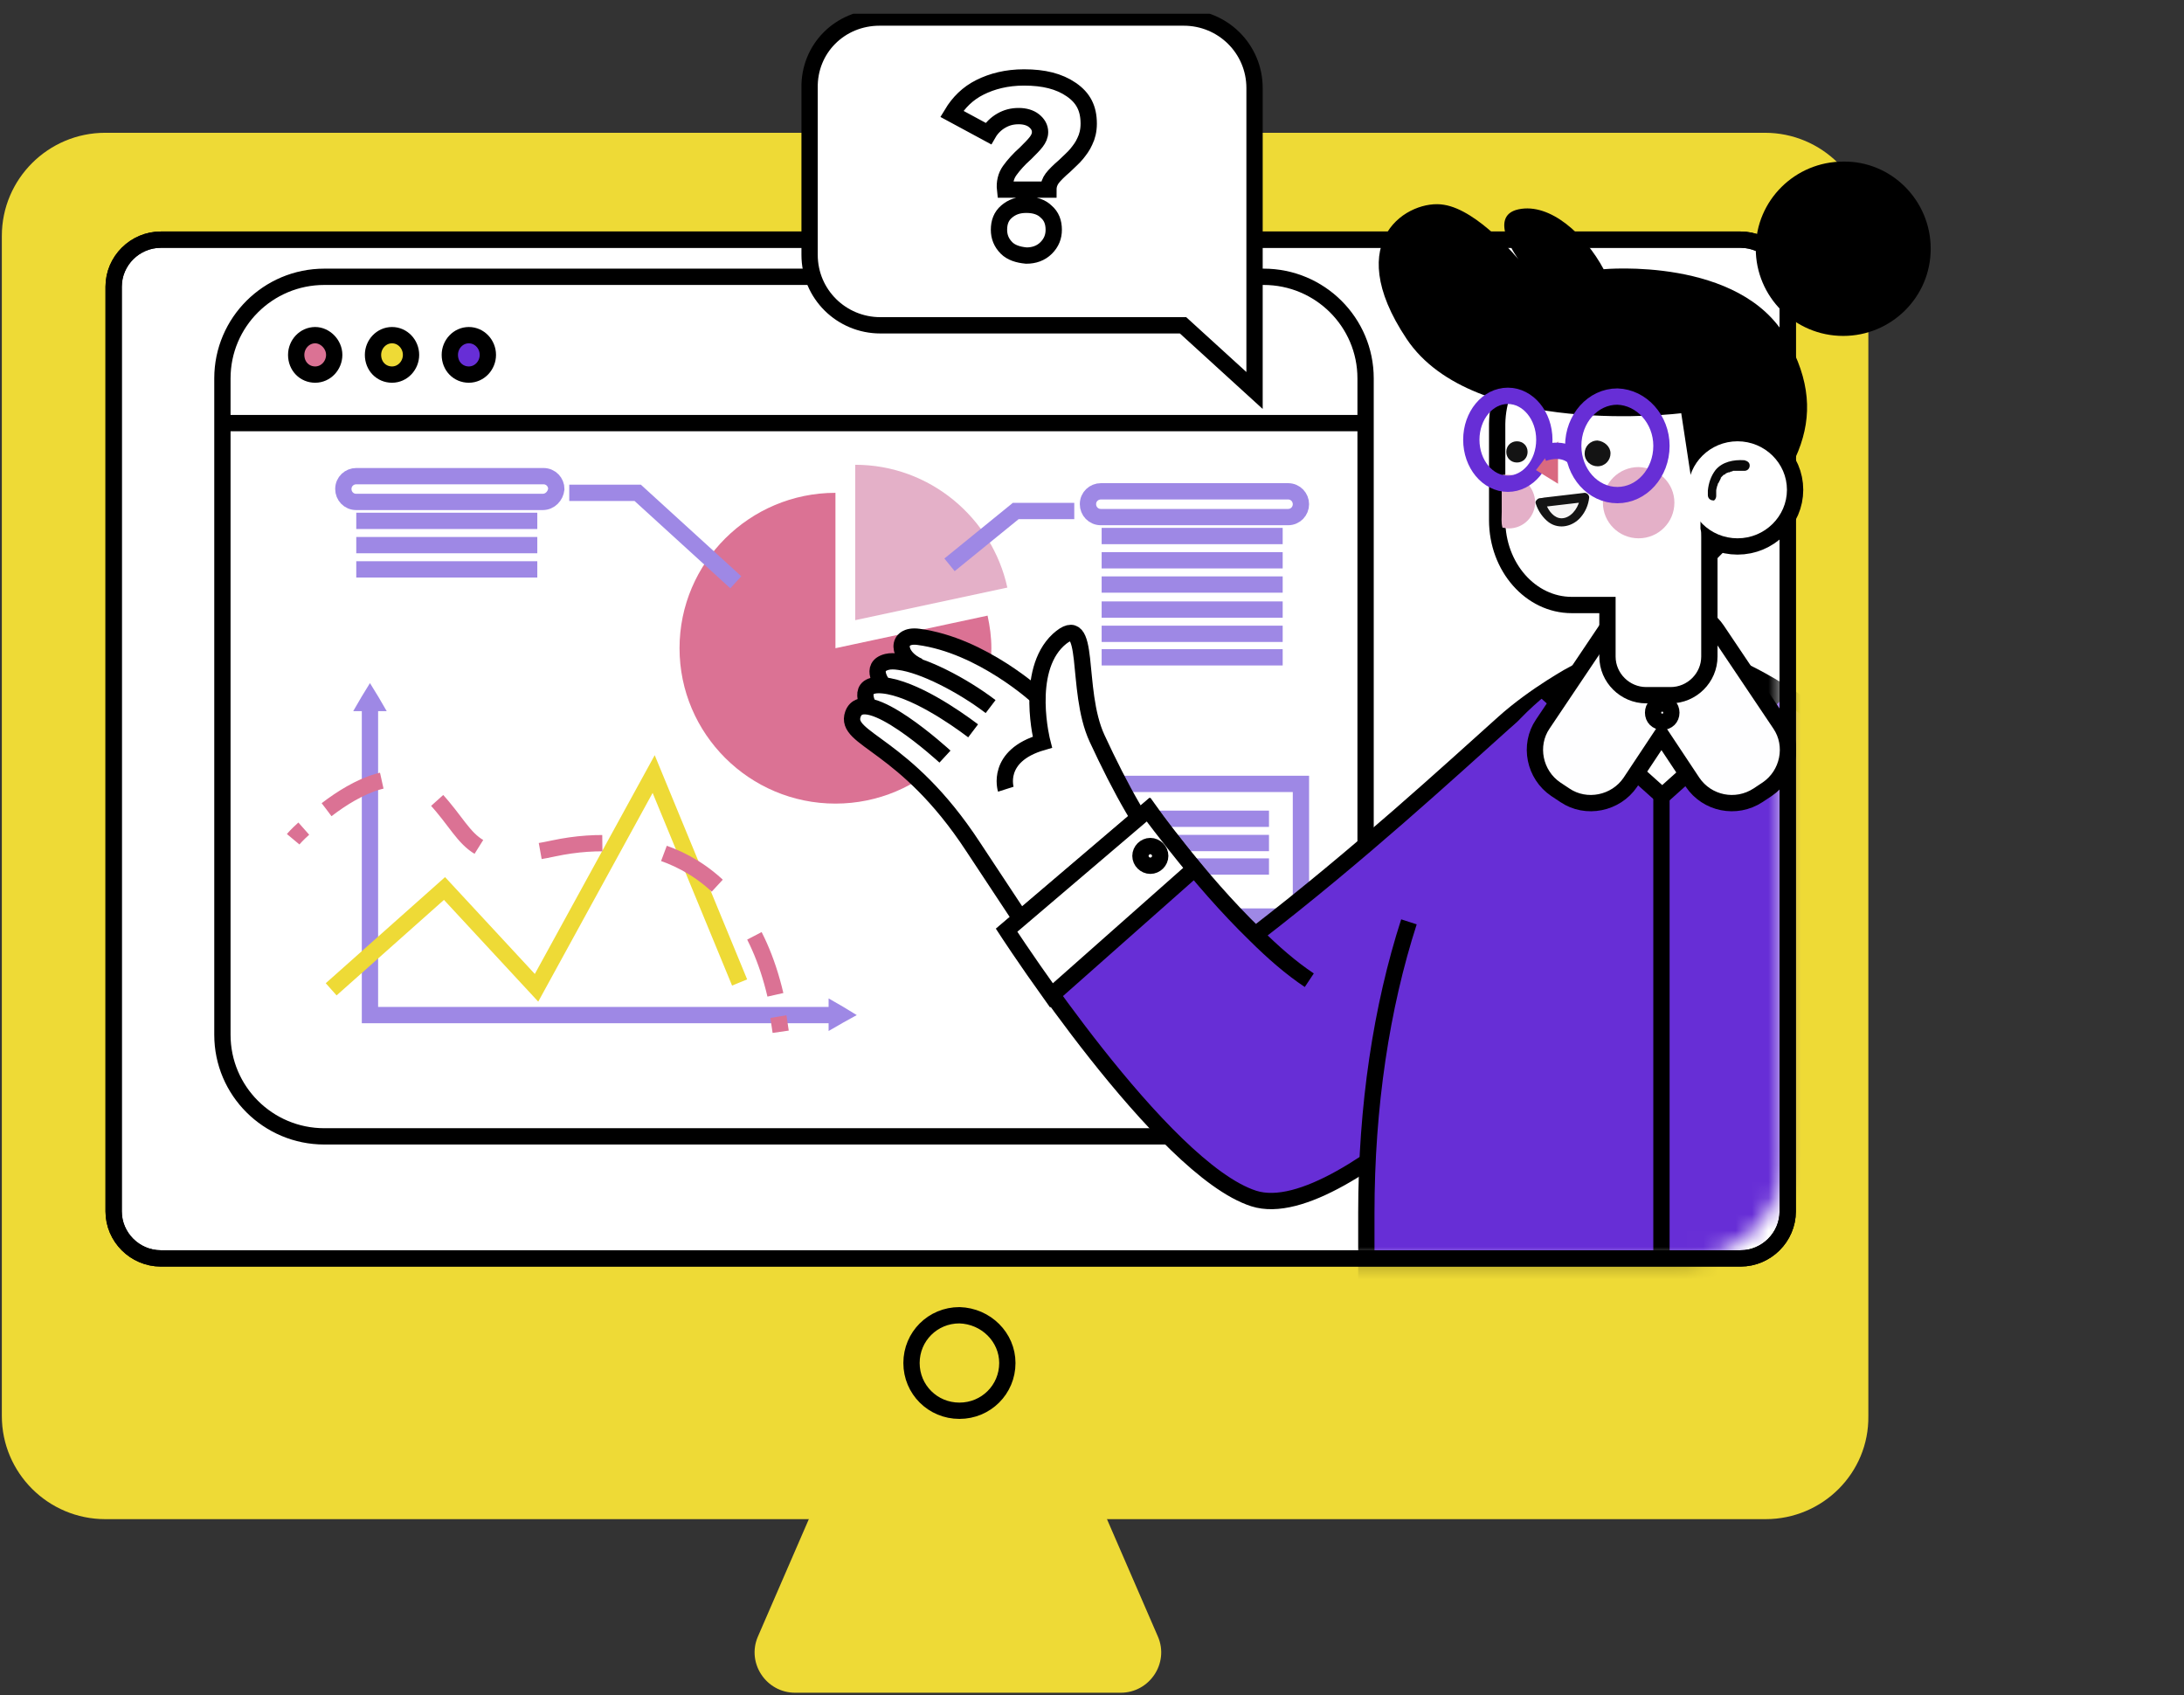
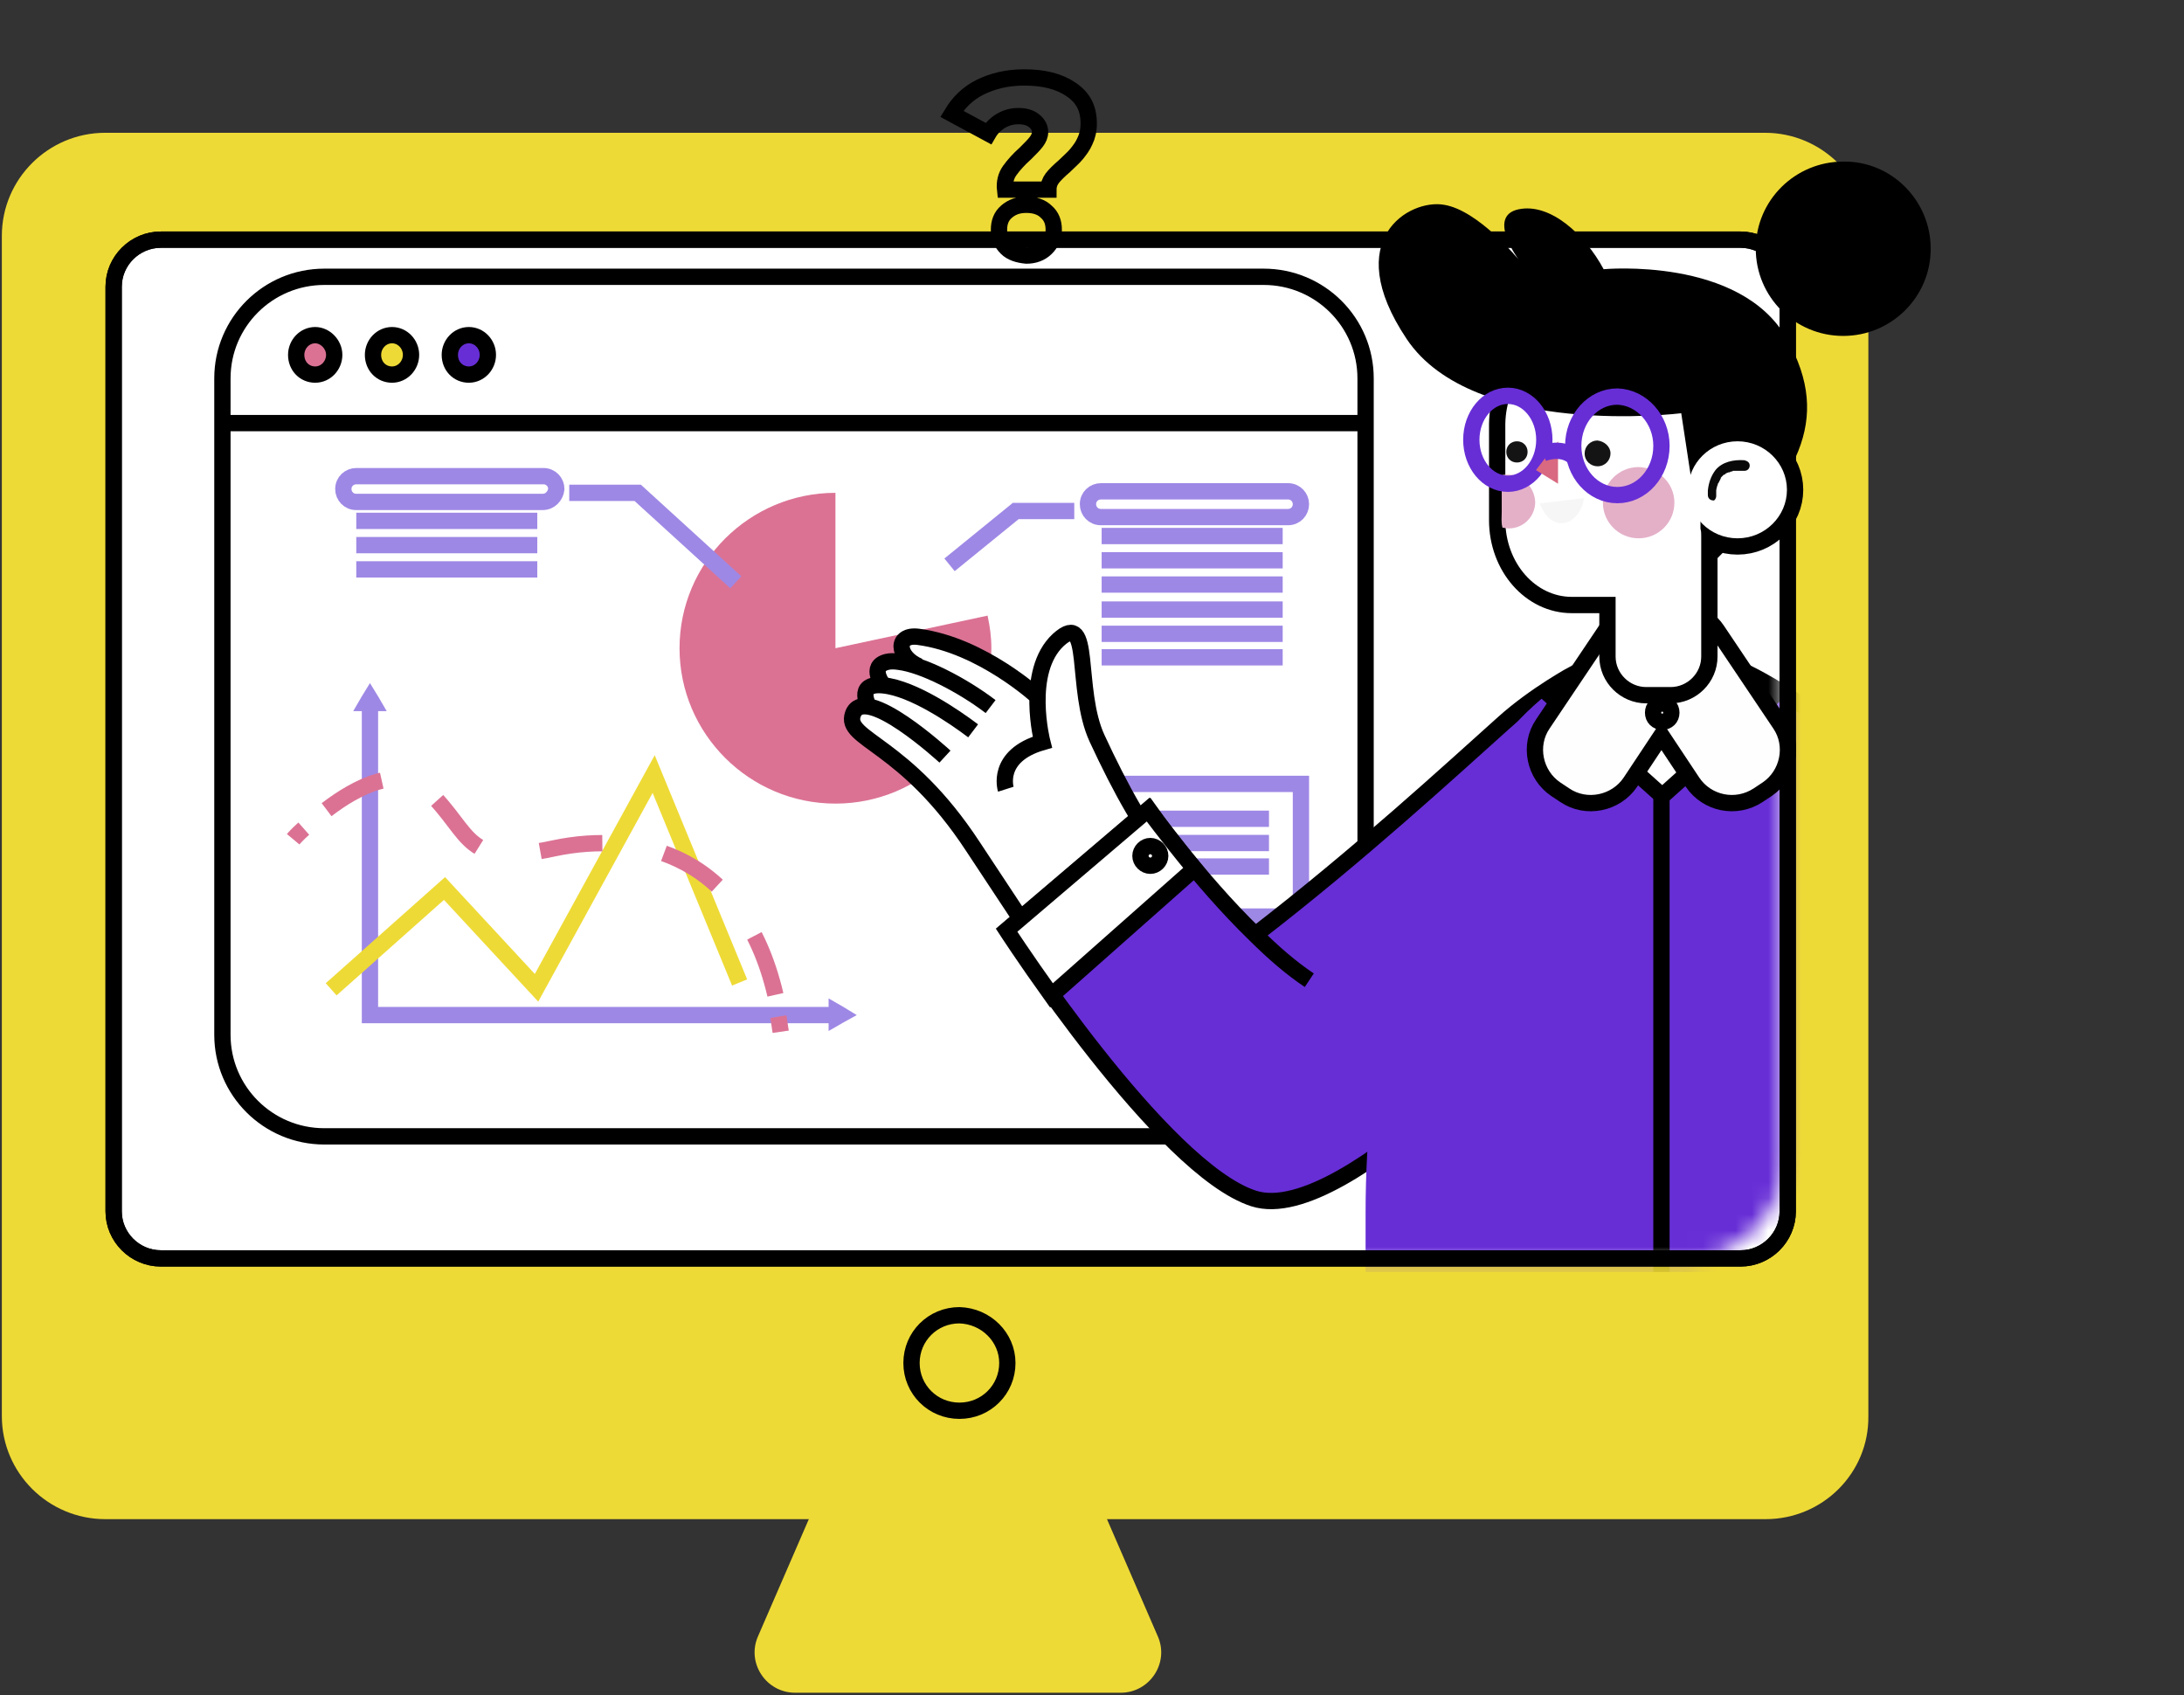
<svg xmlns="http://www.w3.org/2000/svg" width="134" height="104" viewBox="0 0 134 104" fill="none">
  <rect x="0" y="0" width="134" height="104" fill="#333333" stroke="none" />
  <g clip-path="url(#clip0_609_6813)">
    <path d="M108.333 93.196H6.459C2.959 93.196 0.113 90.36 0.113 86.872V14.47C0.113 10.982 2.959 8.146 6.459 8.146H108.286C111.786 8.146 114.633 10.982 114.633 14.47V86.872C114.679 90.36 111.833 93.196 108.333 93.196Z" fill="#EEDA36" />
    <path d="M58.773 103.845H48.786C47.013 103.845 45.799 102.031 46.499 100.404L51.866 88.034L56.486 77.432C57.373 75.433 60.173 75.433 61.059 77.432L65.679 88.034L71.046 100.404C71.746 102.031 70.533 103.845 68.759 103.845H58.773Z" fill="#EEDA36" />
    <path d="M61.806 83.617C61.806 85.245 60.499 86.546 58.866 86.546C57.233 86.546 55.926 85.245 55.926 83.617C55.926 81.989 57.233 80.687 58.866 80.687C60.499 80.734 61.806 82.036 61.806 83.617Z" stroke="black" stroke-miterlimit="10" />
    <path d="M106.793 77.2H9.866C8.279 77.2 6.973 75.898 6.973 74.317V17.585C6.973 16.004 8.279 14.702 9.866 14.702H106.793C108.379 14.702 109.686 16.004 109.686 17.585V74.317C109.686 75.898 108.379 77.2 106.793 77.2Z" fill="white" stroke="black" stroke-miterlimit="10" />
    <path d="M19.899 69.713H77.532C80.986 69.713 83.786 66.923 83.786 63.482V23.212C83.786 19.771 80.986 16.981 77.532 16.981H19.899C16.446 16.981 13.646 19.771 13.646 23.212V63.482C13.646 66.923 16.446 69.713 19.899 69.713Z" fill="white" stroke="black" stroke-miterlimit="10" />
    <path d="M20.506 21.77C20.506 22.421 19.993 22.98 19.339 22.98C18.686 22.98 18.173 22.468 18.173 21.77C18.173 21.119 18.686 20.561 19.339 20.561C19.946 20.561 20.506 21.119 20.506 21.77Z" fill="#DB7294" stroke="black" stroke-miterlimit="10" />
    <path d="M25.219 21.77C25.219 22.421 24.706 22.98 24.053 22.98C23.399 22.98 22.886 22.468 22.886 21.77C22.886 21.119 23.399 20.561 24.053 20.561C24.706 20.561 25.219 21.119 25.219 21.77Z" fill="#EEDA36" stroke="black" stroke-miterlimit="10" />
    <path d="M29.933 21.77C29.933 22.421 29.419 22.98 28.766 22.98C28.113 22.98 27.599 22.468 27.599 21.77C27.599 21.119 28.113 20.561 28.766 20.561C29.419 20.561 29.933 21.119 29.933 21.77Z" fill="#672ED6" stroke="black" stroke-miterlimit="10" />
    <path d="M13.786 25.956H83.833" stroke="black" stroke-miterlimit="10" />
    <path d="M79.819 48.09H66.752V56.228H79.819V48.09Z" stroke="#9E88E5" stroke-miterlimit="10" />
    <path d="M68.386 50.229H77.859" stroke="#9E88E5" stroke-miterlimit="10" />
    <path d="M68.386 51.717H77.859" stroke="#9E88E5" stroke-miterlimit="10" />
    <path d="M68.386 53.159H77.859" stroke="#9E88E5" stroke-miterlimit="10" />
    <path d="M51.259 39.766V30.234C45.986 30.234 41.693 34.512 41.693 39.766C41.693 45.021 45.986 49.299 51.259 49.299C56.532 49.299 60.826 45.021 60.826 39.766C60.826 39.069 60.733 38.418 60.593 37.767L51.259 39.766Z" fill="#DB7294" />
-     <path d="M61.806 36.046C60.873 31.768 57.046 28.513 52.472 28.513V38.046L61.806 36.046Z" fill="#E4B0C8" />
    <path d="M33.292 30.792H21.859C21.392 30.792 21.066 30.42 21.066 30.001C21.066 29.536 21.439 29.211 21.859 29.211H33.339C33.806 29.211 34.133 29.583 34.133 30.001C34.086 30.42 33.759 30.792 33.292 30.792Z" stroke="#9E88E5" stroke-miterlimit="10" />
    <path d="M21.859 31.954H32.966" stroke="#9E88E5" stroke-miterlimit="10" />
    <path d="M21.859 33.442H32.966" stroke="#9E88E5" stroke-miterlimit="10" />
    <path d="M21.859 34.93H32.966" stroke="#9E88E5" stroke-miterlimit="10" />
    <path d="M34.926 30.234H39.126L45.146 35.721" stroke="#9E88E5" stroke-miterlimit="10" />
    <path d="M79.026 31.722H67.546C67.079 31.722 66.752 31.35 66.752 30.931C66.752 30.466 67.126 30.141 67.546 30.141H79.026C79.492 30.141 79.819 30.513 79.819 30.931C79.819 31.35 79.492 31.722 79.026 31.722Z" stroke="#9E88E5" stroke-miterlimit="10" />
    <path d="M67.592 32.884H78.699" stroke="#9E88E5" stroke-miterlimit="10" />
    <path d="M67.592 34.372H78.699" stroke="#9E88E5" stroke-miterlimit="10" />
    <path d="M67.592 35.86H78.699" stroke="#9E88E5" stroke-miterlimit="10" />
    <path d="M67.592 37.395H78.699" stroke="#9E88E5" stroke-miterlimit="10" />
    <path d="M67.592 38.883H78.699" stroke="#9E88E5" stroke-miterlimit="10" />
    <path d="M67.592 40.324H78.699" stroke="#9E88E5" stroke-miterlimit="10" />
    <path d="M58.259 34.651L62.319 31.35H65.912" stroke="#9E88E5" stroke-miterlimit="10" />
    <path d="M22.699 43.533V62.273H51.119" stroke="#9E88E5" stroke-miterlimit="10" />
    <path d="M22.699 43.626H21.672L22.186 42.742L22.699 41.906L23.212 42.742L23.726 43.626H22.699Z" fill="#9E88E5" />
    <path d="M50.839 62.273V61.25L51.726 61.761L52.566 62.273L51.726 62.738L50.839 63.249V62.273Z" fill="#9E88E5" />
    <path d="M20.319 60.692L27.273 54.507L32.919 60.599L40.106 47.486L45.379 60.273" stroke="#EEDA36" stroke-miterlimit="10" />
    <path d="M17.986 51.485C17.986 51.485 18.219 51.206 18.639 50.834" stroke="#DB7294" stroke-miterlimit="10" />
    <path d="M20.039 49.671C21.859 48.276 24.519 46.881 26.246 48.509C29.046 51.206 28.392 53.252 33.992 52.043C39.266 50.927 45.752 52.461 47.666 61.436" stroke="#DB7294" stroke-miterlimit="10" stroke-dasharray="3.85 3.85" />
    <path d="M47.759 62.366C47.806 62.645 47.852 62.971 47.899 63.296" stroke="#DB7294" stroke-miterlimit="10" />
    <mask id="mask0_609_6813" style="mask-type:alpha" maskUnits="userSpaceOnUse" x="44" y="25" width="66" height="53">
      <rect x="44.554" y="25.847" width="64.837" height="51.352" rx="6" fill="#D9D9D9" />
    </mask>
    <g mask="url(#mask0_609_6813)">
      <path d="M106.419 40.929C106.419 40.929 123.686 47.672 132.833 76.735L121.119 82.501L112.486 60.506L106.419 40.929Z" fill="#672ED6" stroke="black" stroke-miterlimit="10" />
      <path d="M54.946 46.648C54.946 46.648 52.006 44.788 52.379 43.858C52.752 42.975 53.593 43.486 53.593 43.486C53.593 43.486 52.706 42.928 53.126 42.37C53.546 41.766 54.059 41.998 54.059 41.998C54.059 41.998 53.453 41.068 54.059 40.743C54.666 40.417 55.553 40.603 55.553 40.603C55.553 40.603 55.226 39.859 55.226 39.58C55.226 39.301 55.646 38.743 56.906 39.022C58.166 39.301 60.826 40.789 61.759 41.254C62.646 41.719 63.672 42.789 63.719 42.417C63.766 42.091 64.139 39.859 64.979 39.255C65.819 38.604 66.192 38.511 66.332 39.72C66.472 40.929 66.426 44.324 68.106 46.834C69.739 49.346 70.346 51.02 72.073 53.019C73.799 55.065 74.639 56.088 74.639 56.088L66.752 62.505C66.752 62.505 59.099 51.02 59.053 50.973C58.959 50.88 56.486 47.811 54.946 46.648Z" fill="white" />
      <path d="M53.359 43.44C53.359 43.44 52.379 41.859 54.199 42.045C56.019 42.231 58.539 43.952 59.706 44.835" stroke="black" stroke-miterlimit="10" />
      <path d="M61.712 48.416C61.712 48.416 61.059 46.37 63.953 45.532C63.953 45.532 62.833 41.208 64.933 39.255C67.032 37.348 65.912 42.277 67.312 45.3C68.713 48.323 70.299 51.252 71.839 52.833C73.332 54.414 74.639 56.135 74.639 56.135L66.659 62.505C66.659 62.505 63.953 58.367 59.706 51.95C55.506 45.532 51.773 45.393 52.333 43.812C53.032 41.859 57.979 46.416 57.979 46.416" stroke="black" stroke-miterlimit="10" />
      <path d="M54.199 42.045C54.199 42.045 53.266 40.882 54.432 40.603C54.619 40.557 54.899 40.557 55.179 40.603C56.626 40.789 59.006 41.998 60.779 43.347" stroke="black" stroke-miterlimit="10" />
      <path d="M63.719 42.789C63.719 42.789 60.266 39.58 56.346 39.069C54.946 38.883 54.992 40.278 56.392 40.882" stroke="black" stroke-miterlimit="10" />
      <path d="M80.332 60.134C79.213 59.39 78.093 58.413 77.019 57.344C73.472 53.903 70.486 49.671 70.486 49.671L61.806 57.065C61.806 57.065 71.279 71.713 76.926 73.526C82.619 75.34 95.593 60.645 95.593 60.645L96.619 41.301C96.619 41.301 94.192 42.603 92.233 44.37C89.013 47.253 83.412 52.415 77.019 57.344" fill="#672ED6" />
      <path d="M80.332 60.134C79.213 59.39 78.093 58.413 77.019 57.344C73.472 53.903 70.486 49.671 70.486 49.671L61.806 57.065C61.806 57.065 71.279 71.713 76.926 73.526C82.619 75.34 95.593 60.645 95.593 60.645L96.619 41.301C96.619 41.301 94.192 42.603 92.233 44.37C89.013 47.253 83.412 52.415 77.019 57.344" stroke="black" stroke-miterlimit="10" />
      <path d="M73.286 53.298C71.606 51.252 70.439 49.671 70.439 49.671L61.759 57.065C61.759 57.065 62.879 58.785 64.513 61.064L73.286 53.298Z" fill="white" stroke="black" stroke-miterlimit="10" />
      <path d="M71.186 52.508C71.186 52.833 70.906 53.112 70.579 53.112C70.252 53.112 69.972 52.833 69.972 52.508C69.972 52.182 70.252 51.903 70.579 51.903C70.906 51.903 71.186 52.182 71.186 52.508Z" fill="white" stroke="black" stroke-miterlimit="10" />
      <path d="M120.186 78.037C120.186 77.897 120.186 74.596 120.186 74.41C120.186 55.344 112.066 39.906 101.986 39.906C91.906 39.906 83.786 55.344 83.786 74.41C83.786 74.549 83.786 77.851 83.786 78.037H120.186Z" fill="#672ED6" />
      <path d="M101.939 48.509V78.037" stroke="black" stroke-miterlimit="10" />
      <path d="M101.986 48.834L108.986 42.556C106.839 40.836 104.459 39.906 101.986 39.906C99.606 39.906 97.086 40.975 94.986 42.556L101.986 48.834Z" fill="white" stroke="black" stroke-miterlimit="10" />
-       <path d="M86.446 56.553C84.766 61.761 83.832 67.853 83.832 74.41C83.832 74.549 83.832 77.851 83.832 78.037H120.186C120.186 77.897 120.186 74.596 120.186 74.41C120.186 67.714 119.206 61.482 117.479 56.228" stroke="black" stroke-miterlimit="10" />
-       <path d="M109.033 42.556C106.886 40.836 104.506 39.906 102.033 39.906C99.559 39.906 97.179 40.836 95.033 42.556" stroke="black" stroke-miterlimit="10" />
    </g>
    <path d="M106.793 77.2H9.866C8.279 77.2 6.973 75.898 6.973 74.317V17.585C6.973 16.004 8.279 14.702 9.866 14.702H106.793C108.379 14.702 109.686 16.004 109.686 17.585V74.317C109.686 75.898 108.379 77.2 106.793 77.2Z" stroke="black" stroke-miterlimit="10" />
    <path d="M109.219 44.416L105.346 38.65C104.599 37.534 103.152 37.116 101.939 37.534C100.726 37.069 99.279 37.488 98.532 38.65L94.659 44.416C93.772 45.718 94.146 47.532 95.453 48.416L96.013 48.788C97.319 49.671 99.139 49.299 100.026 47.997L101.939 45.114L103.853 47.997C104.739 49.299 106.512 49.671 107.866 48.788L108.426 48.416C109.733 47.532 110.106 45.718 109.219 44.416Z" fill="#FEFEFF" stroke="black" stroke-miterlimit="10" />
    <path d="M102.546 43.719C102.546 44.044 102.312 44.277 101.986 44.277C101.659 44.277 101.426 44.044 101.426 43.719C101.426 43.394 101.659 43.161 101.986 43.161C102.312 43.161 102.546 43.394 102.546 43.719Z" fill="#FEFEFF" stroke="black" stroke-miterlimit="10" />
    <path d="M109.639 30.048C109.639 31.675 108.286 33.024 106.606 33.024C104.926 33.024 103.573 31.675 103.573 30.048C103.573 28.42 104.926 27.072 106.606 27.072C108.286 27.072 109.639 28.42 109.639 30.048Z" stroke="black" stroke-width="2" stroke-miterlimit="10" />
    <path d="M96.479 20.794H100.259C102.779 20.794 104.833 23.119 104.833 26.002V31.861C104.833 32.047 104.833 32.187 104.833 32.373C104.879 32.559 104.879 32.745 104.879 32.931V36.511V36.697V40.278C104.879 41.58 103.806 42.649 102.499 42.649H101.006C99.699 42.649 98.626 41.58 98.626 40.278V37.116H96.433C93.913 37.116 91.859 34.791 91.859 31.908V26.002C91.906 23.119 93.959 20.794 96.479 20.794Z" fill="white" stroke="black" stroke-miterlimit="10" />
    <path d="M103.853 29.955L103.153 25.351C103.153 25.351 90.412 26.932 86.306 20.794C82.199 14.656 86.493 12.191 88.593 12.563C90.692 12.889 93.166 15.911 93.166 15.911C93.166 15.911 91.206 13.261 93.166 12.842C95.126 12.424 97.272 14.423 98.392 16.516C98.392 16.516 106.793 15.725 109.639 20.794C112.486 25.863 110.199 29.443 104.973 34.651L104.646 31.722L103.853 29.955Z" fill="black" />
    <path d="M118.459 15.26C118.459 18.236 116.032 20.608 113.092 20.608C110.106 20.608 107.726 18.19 107.726 15.26C107.726 12.284 110.152 9.913 113.092 9.913C116.032 9.866 118.459 12.284 118.459 15.26Z" fill="black" />
    <path d="M102.733 30.838C102.733 32.047 101.753 33.024 100.539 33.024C99.326 33.024 98.346 32.047 98.346 30.838C98.346 29.629 99.326 28.653 100.539 28.653C101.753 28.699 102.733 29.629 102.733 30.838Z" fill="#E4B0C8" />
    <path d="M92.513 29.118C92.373 29.118 92.233 29.118 92.139 29.164V31.396C92.139 31.722 92.093 32.047 92.186 32.373C92.279 32.373 92.419 32.419 92.559 32.419C93.493 32.419 94.193 31.675 94.193 30.792C94.146 29.862 93.399 29.118 92.513 29.118Z" fill="#E4B0C8" />
    <path d="M98.813 27.816C98.813 28.234 98.486 28.606 98.019 28.606C97.599 28.606 97.226 28.281 97.226 27.816C97.226 27.397 97.553 27.025 98.019 27.025C98.439 27.072 98.813 27.397 98.813 27.816Z" fill="#141414" />
    <path d="M93.726 27.723C93.726 28.095 93.446 28.374 93.073 28.374C92.699 28.374 92.419 28.095 92.419 27.723C92.419 27.351 92.699 27.072 93.073 27.072C93.446 27.072 93.726 27.351 93.726 27.723Z" fill="#141414" />
    <path d="M94.472 30.885C94.472 30.885 94.846 32.001 95.686 32.094C96.526 32.187 97.132 31.257 97.179 30.559L94.472 30.885Z" fill="#F7F6F6" />
-     <path d="M94.239 30.931C94.379 31.35 94.659 31.768 95.032 32.047C95.686 32.512 96.526 32.28 96.993 31.722C97.272 31.396 97.459 30.978 97.506 30.513C97.506 30.373 97.366 30.234 97.226 30.234C96.433 30.327 95.639 30.42 94.846 30.513C94.752 30.513 94.612 30.559 94.519 30.559C94.379 30.559 94.239 30.652 94.239 30.838C94.239 30.978 94.379 31.117 94.519 31.117C95.312 31.024 96.106 30.931 96.899 30.838C96.993 30.838 97.132 30.792 97.226 30.792C97.132 30.699 97.039 30.606 96.946 30.513C96.899 31.024 96.526 31.629 96.013 31.768C95.499 31.908 95.126 31.489 94.939 31.117C94.892 31.024 94.846 30.931 94.799 30.838C94.799 30.792 94.799 30.885 94.799 30.838C94.799 30.838 94.799 30.838 94.799 30.792C94.799 30.792 94.799 30.792 94.799 30.745C94.612 30.466 94.099 30.606 94.239 30.931Z" fill="#141414" />
    <path d="M101.939 27.351C101.939 29.025 100.726 30.373 99.233 30.373C97.739 30.373 96.526 29.025 96.526 27.351C96.526 25.677 97.739 24.328 99.233 24.328C100.726 24.375 101.939 25.723 101.939 27.351Z" stroke="#672ED6" stroke-miterlimit="10" />
    <path d="M92.513 29.676C93.75 29.676 94.753 28.468 94.753 26.979C94.753 25.489 93.75 24.282 92.513 24.282C91.275 24.282 90.273 25.489 90.273 26.979C90.273 28.468 91.275 29.676 92.513 29.676Z" stroke="#672ED6" stroke-miterlimit="10" />
    <path d="M95.593 27.072V29.676L94.239 28.839L95.593 27.072Z" fill="#D96980" />
    <path d="M94.659 27.816C94.659 27.816 95.733 27.351 96.526 28.002" stroke="#672ED6" stroke-miterlimit="10" />
    <path d="M109.639 30.048C109.639 31.675 108.286 33.024 106.606 33.024C104.926 33.024 103.573 31.675 103.573 30.048C103.573 28.42 104.926 27.072 106.606 27.072C108.286 27.072 109.639 28.42 109.639 30.048Z" fill="white" />
    <path d="M105.299 30.42C105.299 30.373 105.299 30.28 105.299 30.234C105.299 30.187 105.299 30.187 105.299 30.141V30.094C105.299 30.001 105.299 30.187 105.299 30.094C105.299 30.001 105.346 29.908 105.346 29.862C105.346 29.815 105.393 29.769 105.393 29.722C105.393 29.676 105.393 29.676 105.439 29.629C105.439 29.629 105.439 29.629 105.439 29.583C105.439 29.536 105.439 29.583 105.439 29.629C105.486 29.536 105.533 29.443 105.579 29.35C105.579 29.35 105.579 29.35 105.579 29.304C105.626 29.257 105.626 29.304 105.579 29.304L105.626 29.257C105.673 29.211 105.719 29.164 105.766 29.118C105.766 29.118 105.766 29.118 105.813 29.118C105.859 29.071 105.859 29.118 105.813 29.118L105.859 29.071C105.906 29.025 105.953 29.025 106.046 28.978C106.046 28.978 106.093 28.931 106.046 28.978C105.999 28.978 106.046 28.978 106.093 28.978C106.139 28.978 106.186 28.931 106.186 28.931C106.233 28.931 106.279 28.931 106.326 28.885H106.373H106.419C106.466 28.885 106.466 28.885 106.419 28.885C106.466 28.885 106.513 28.885 106.559 28.885C106.606 28.885 106.653 28.885 106.699 28.885C106.793 28.885 106.933 28.885 107.026 28.885C107.213 28.885 107.353 28.745 107.353 28.559C107.353 28.373 107.213 28.28 107.026 28.234C106.373 28.188 105.673 28.327 105.253 28.838C104.973 29.211 104.833 29.629 104.786 30.094C104.786 30.187 104.786 30.28 104.786 30.373C104.786 30.559 104.926 30.699 105.113 30.699C105.159 30.745 105.299 30.606 105.299 30.42Z" fill="#090909" />
-     <path d="M53.966 1.077H72.633C75.013 1.077 76.973 2.984 76.973 5.402V12.982V15.632V23.956L72.586 19.957H54.013C51.633 19.957 49.673 18.05 49.673 15.632V5.402C49.626 2.984 51.539 1.077 53.966 1.077Z" fill="white" stroke="black" stroke-miterlimit="10" />
    <path d="M61.946 10.471C62.179 10.145 62.506 9.773 62.926 9.401C63.206 9.122 63.439 8.89 63.579 8.704C63.719 8.518 63.813 8.332 63.813 8.099C63.813 7.82 63.673 7.588 63.439 7.402C63.206 7.216 62.879 7.123 62.506 7.123C62.086 7.123 61.759 7.216 61.433 7.402C61.106 7.588 60.826 7.867 60.639 8.192L58.399 6.983C58.819 6.286 59.379 5.728 60.126 5.356C60.873 4.984 61.759 4.751 62.833 4.751C64.046 4.751 64.979 4.984 65.726 5.495C66.473 6.007 66.799 6.658 66.799 7.588C66.799 8.006 66.706 8.378 66.566 8.657C66.426 8.983 66.239 9.215 66.053 9.448C65.866 9.68 65.586 9.913 65.306 10.192C64.979 10.471 64.699 10.75 64.559 10.936C64.419 11.122 64.326 11.354 64.326 11.633H61.666C61.619 11.215 61.713 10.796 61.946 10.471ZM61.759 15.214C61.433 14.888 61.293 14.516 61.293 14.098C61.293 13.633 61.433 13.261 61.759 12.982C62.086 12.703 62.459 12.563 62.973 12.563C63.486 12.563 63.906 12.703 64.186 12.982C64.513 13.261 64.653 13.633 64.653 14.098C64.653 14.516 64.513 14.888 64.186 15.214C63.859 15.539 63.439 15.679 62.973 15.679C62.459 15.632 62.039 15.493 61.759 15.214Z" stroke="black" />
  </g>
  <defs>
    <clipPath id="clip0_609_6813">
      <rect width="133" height="103" fill="white" transform="translate(0.113 0.845)" />
    </clipPath>
  </defs>
</svg>